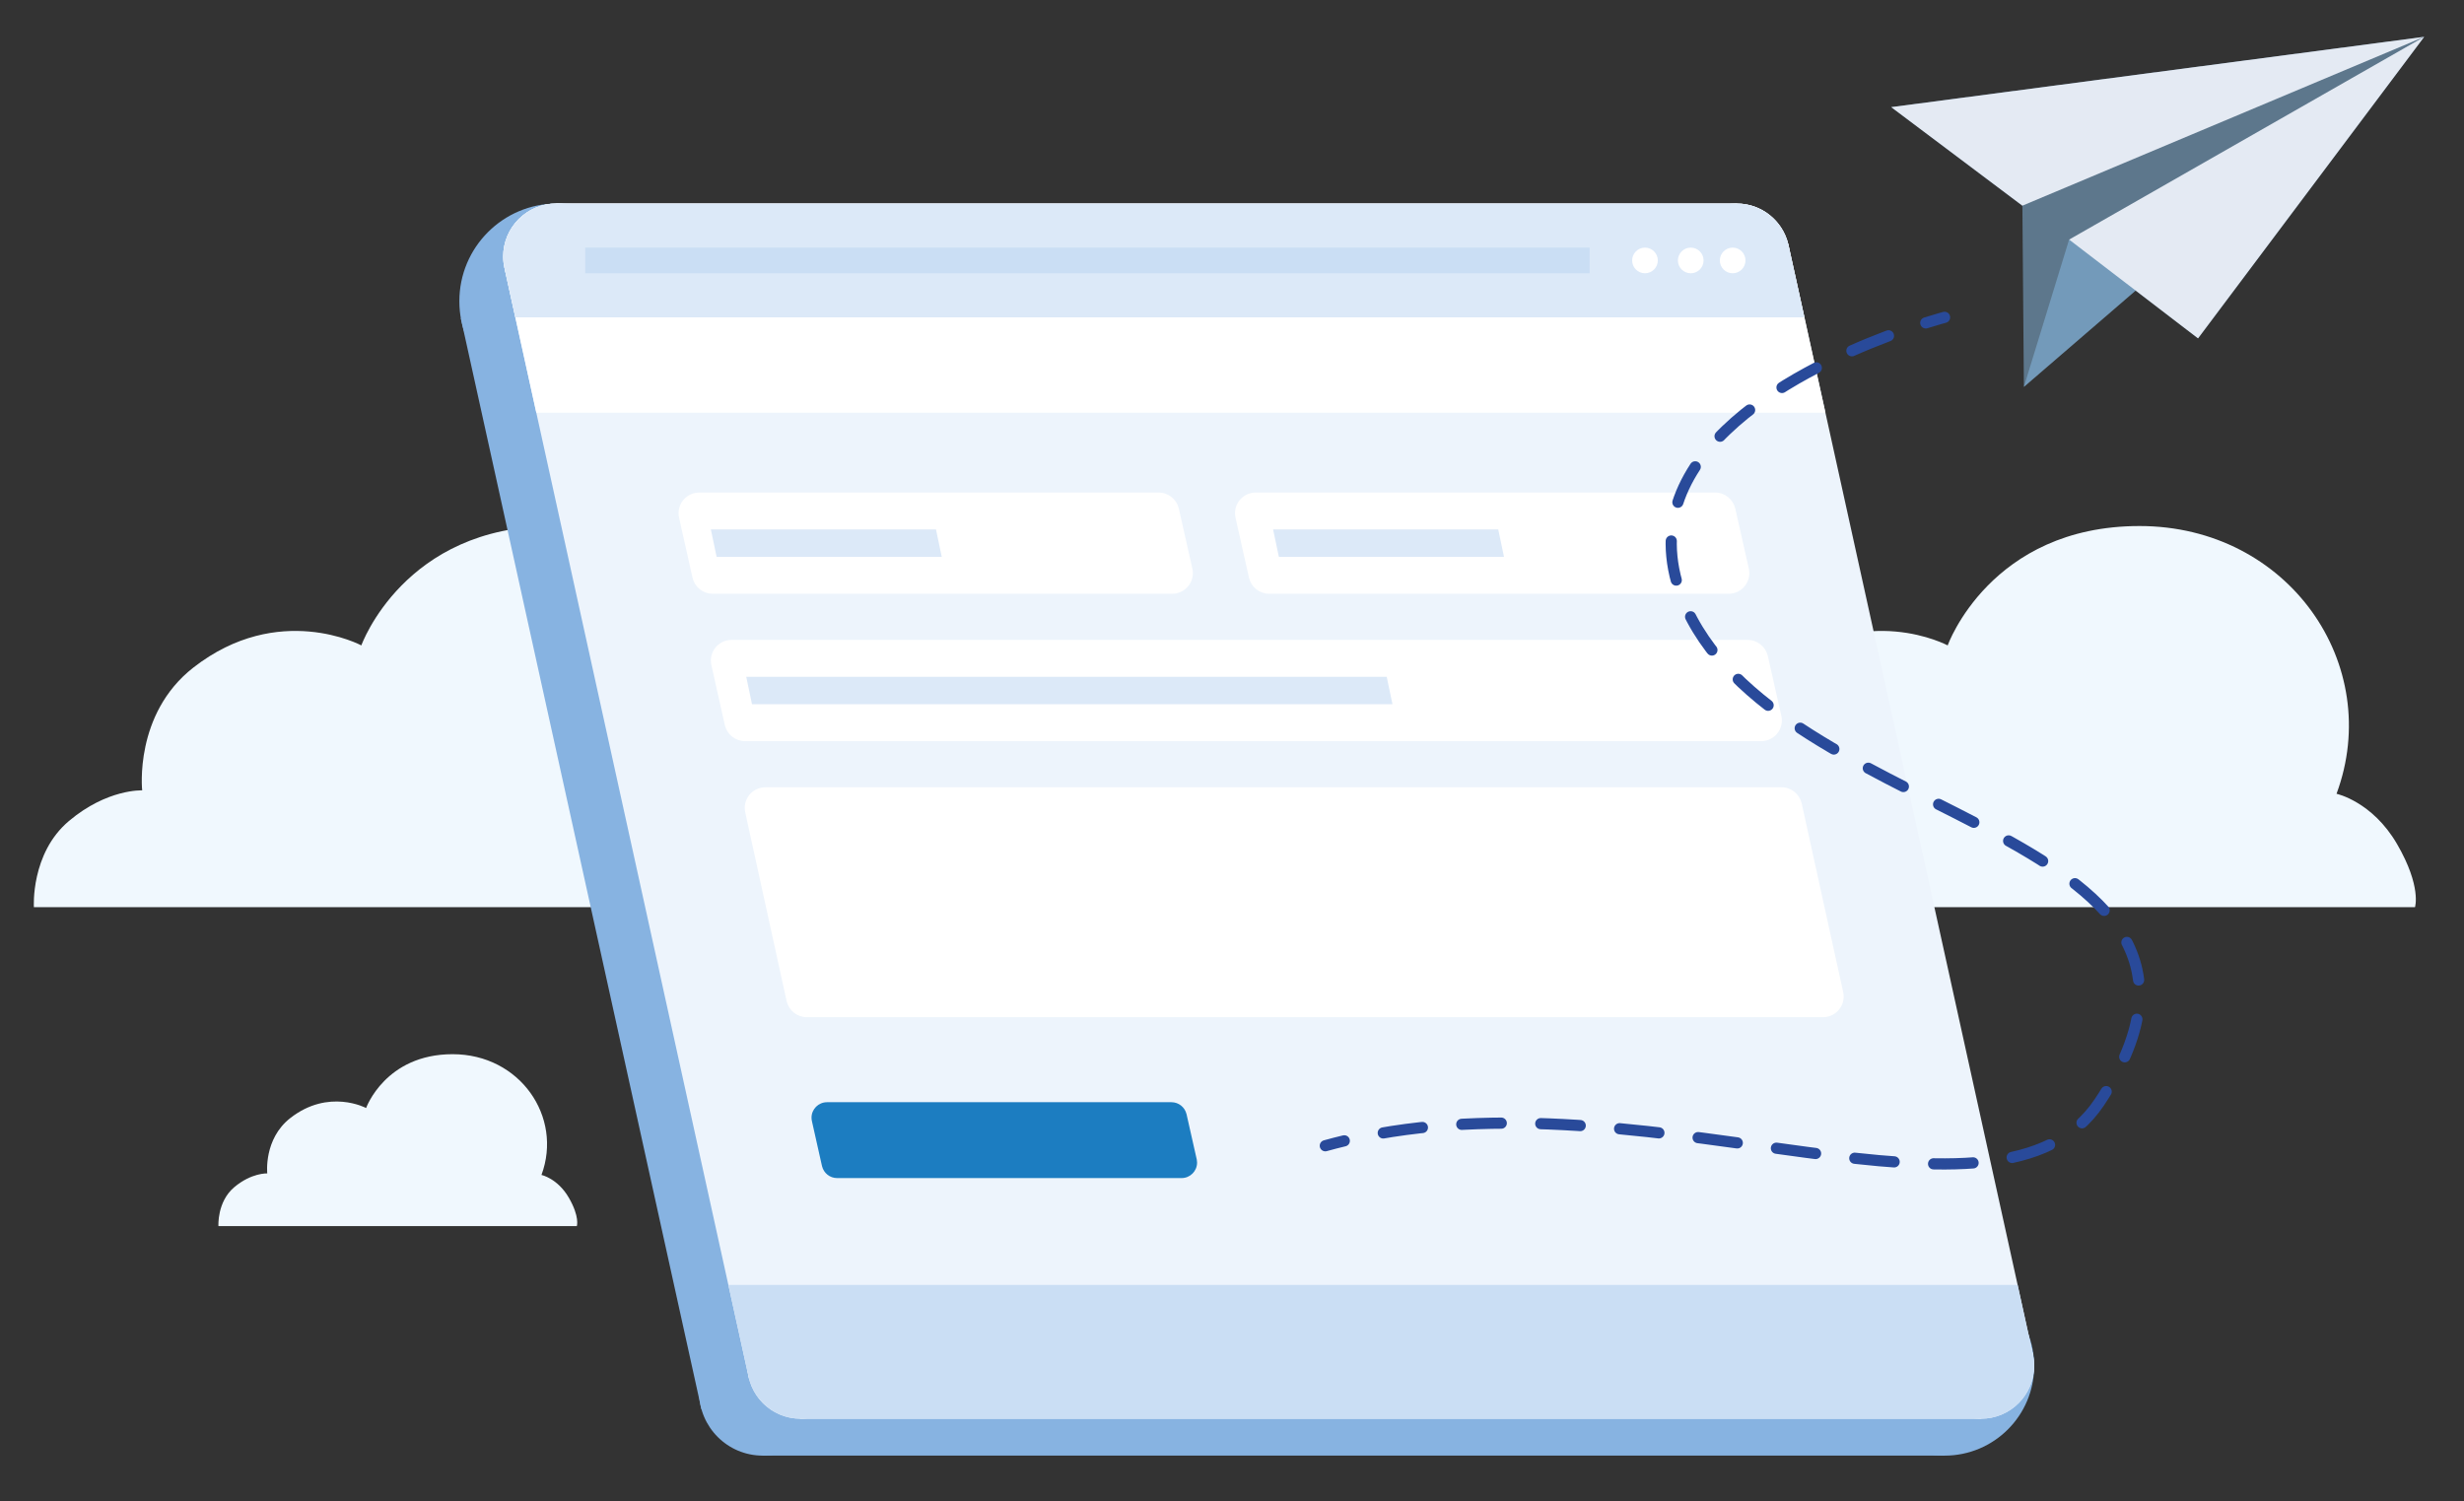
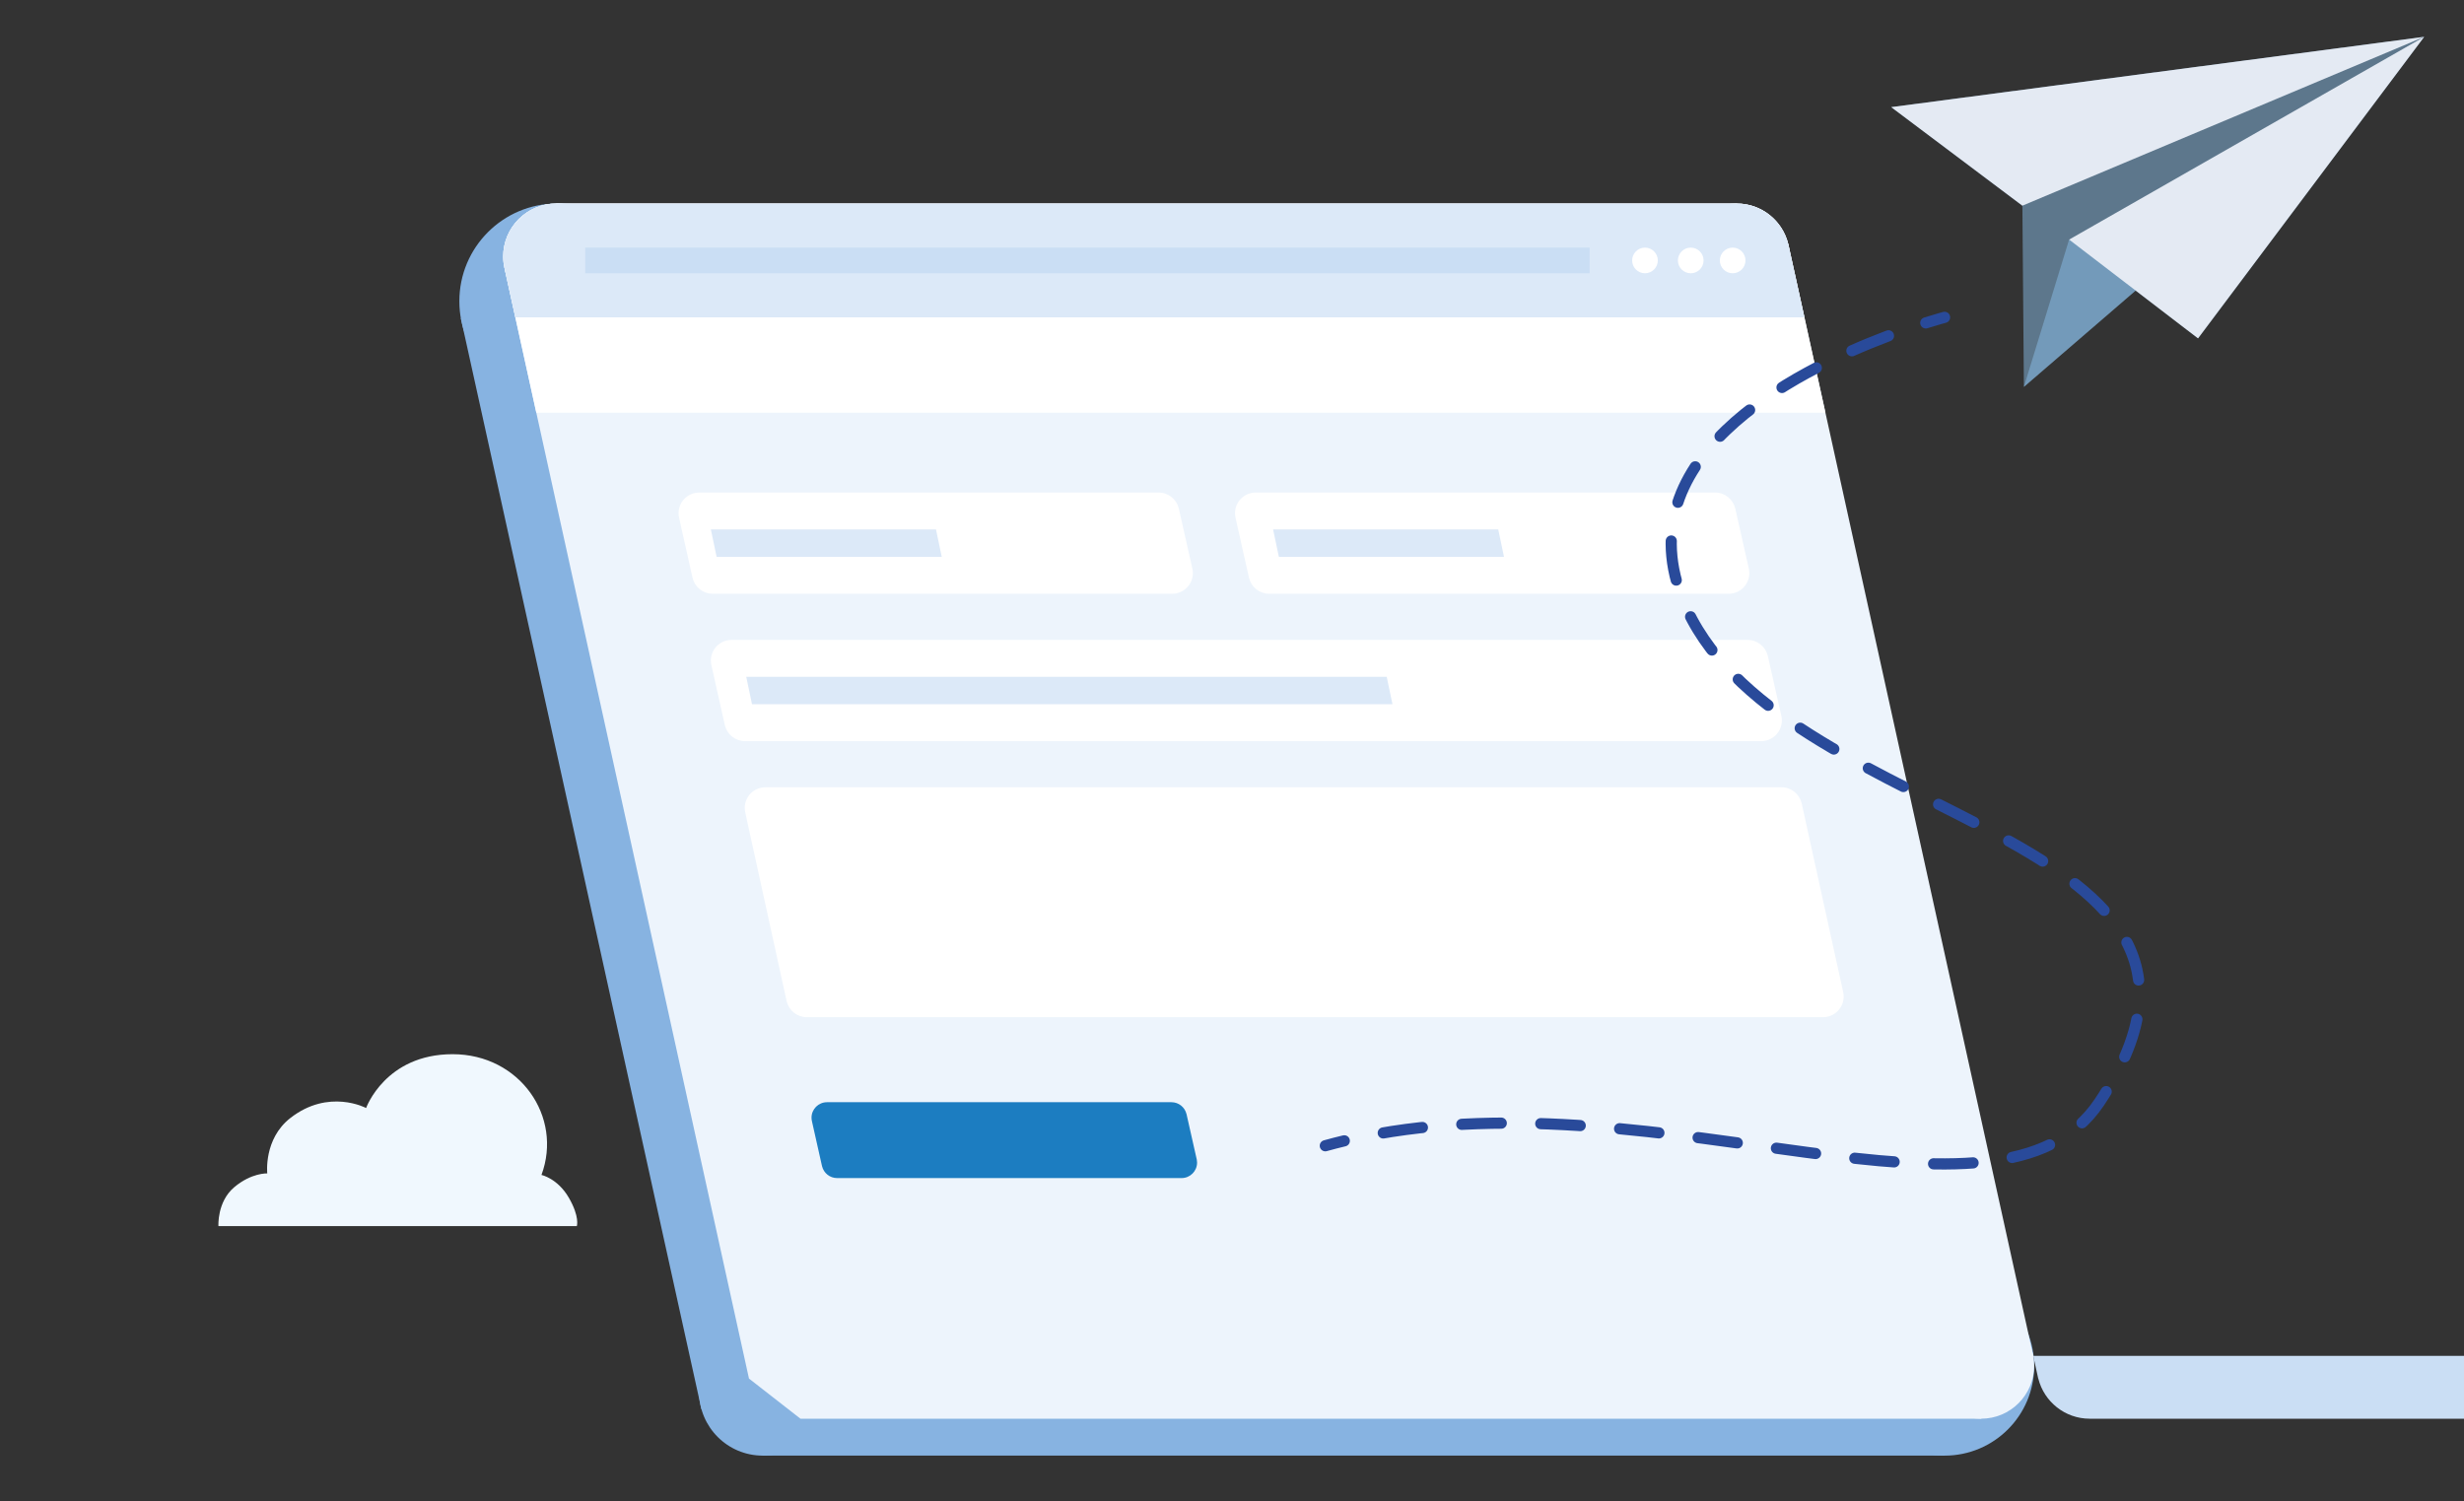
<svg xmlns="http://www.w3.org/2000/svg" version="1.1" id="Ebene_1" x="0px" y="0px" width="440.433px" height="268.311px" viewBox="0 0 440.433 268.311" enable-background="new 0 0 440.433 268.311" xml:space="preserve">
  <rect x="0" y="0" width="440.433" height="268.311" fill="#333333" stroke="none" />
  <g>
-     <path fill="#F0F8FE" d="M289.607,162.166c0,0-0.609-9.603,6.25-15.396c6.859-5.792,13.109-5.487,13.109-5.487   s-1.504-13.644,9.146-21.95c15.242-11.889,30.028-3.964,30.028-3.964s7.621-21.339,34.296-21.339   c26.676,0,43.747,24.846,35.212,47.861c0,0,6.4,1.372,10.822,8.994c4.42,7.622,3.2,11.28,3.2,11.28H289.607z" />
-     <path fill="#F0F8FE" d="M6.058,162.166c0,0-0.61-9.603,6.249-15.396c6.859-5.792,13.108-5.487,13.108-5.487   s-1.502-13.644,9.146-21.95c15.242-11.889,30.028-3.964,30.028-3.964S72.211,94.03,98.886,94.03   c26.676,0,43.747,24.846,35.211,47.861c0,0,6.401,1.372,10.822,8.994s3.201,11.28,3.201,11.28H6.058z" />
    <polygon fill="#87B3E1" points="347.584,260.201 136.336,260.201 125.374,251.878 82.376,56.902 99.568,36.382 309.777,42.981  " />
    <circle fill="#87B3E1" cx="136.336" cy="248.825" r="11.376" />
    <circle fill="#87B3E1" cx="99.568" cy="53.842" r="17.46" />
    <circle fill="#87B3E1" cx="347.584" cy="244.185" r="16.018" />
    <polygon fill="#EDF4FC" points="363.439,242.367 354.115,253.602 143.081,253.602 133.878,246.425 90.253,48.276 99.431,36.382    310.431,36.382 319.647,43.624  " />
    <circle fill="#EDF4FC" cx="99.431" cy="45.868" r="9.486" />
    <circle fill="#EDF4FC" cx="310.431" cy="45.868" r="9.486" />
    <circle fill="#EDF4FC" cx="354.115" cy="244.115" r="9.486" />
-     <circle fill="#EDF4FC" cx="143.081" cy="244.115" r="9.486" />
    <path fill="#FFFFFF" d="M213.158,101.768l0.002-0.002l-0.007-0.034c-0.006-0.028-0.013-0.056-0.02-0.084l-2.398-10.639   c-0.003-0.013-0.006-0.026-0.008-0.038l-0.023-0.105l-0.005-0.004c-0.395-1.615-1.847-2.815-3.583-2.815h-82.134   c-2.039,0-3.692,1.653-3.692,3.693c0,0.322,0.046,0.634,0.124,0.932l-0.004,0.004l2.354,10.497   c0.004,0.017,0.008,0.034,0.012,0.051l0.026,0.122l0.005,0.004c0.404,1.602,1.851,2.79,3.578,2.79h82.146   c2.038,0,3.692-1.653,3.692-3.693C213.224,102.214,213.2,101.988,213.158,101.768z" />
    <path fill="#1C7DC1" d="M213.925,207.312l0.001-0.002l-0.005-0.025c-0.004-0.021-0.009-0.042-0.014-0.063l-1.799-7.975   c-0.002-0.01-0.004-0.02-0.007-0.029l-0.017-0.079l-0.004-0.003c-0.295-1.21-1.385-2.11-2.687-2.11h-61.567   c-1.529,0-2.769,1.239-2.769,2.768c0,0.242,0.034,0.476,0.093,0.699l-0.003,0.003l1.765,7.868c0.003,0.013,0.006,0.025,0.009,0.038   l0.021,0.091l0.004,0.004c0.303,1.201,1.387,2.091,2.682,2.091h61.578c1.527,0,2.768-1.239,2.768-2.768   C213.974,207.646,213.955,207.477,213.925,207.312z" />
    <path fill="#FFFFFF" d="M318.438,128.11l0.002-0.002l-0.007-0.034c-0.005-0.028-0.013-0.056-0.019-0.084l-2.399-10.639   c-0.003-0.014-0.006-0.026-0.008-0.039l-0.023-0.104l-0.005-0.004c-0.394-1.615-1.847-2.815-3.584-2.815H130.757   c-2.039,0-3.692,1.653-3.692,3.693c0,0.322,0.046,0.634,0.124,0.933l-0.004,0.004l2.354,10.496   c0.004,0.018,0.007,0.034,0.011,0.051l0.027,0.122l0.005,0.004c0.404,1.603,1.851,2.79,3.577,2.79h181.652   c2.038,0,3.691-1.653,3.691-3.693C318.503,128.557,318.479,128.33,318.438,128.11z" />
    <path fill="#FFFFFF" d="M329.487,177.455l0.001-0.002l-0.007-0.034c-0.006-0.028-0.013-0.056-0.019-0.084l-7.396-33.642   c-0.003-0.013-0.006-0.026-0.008-0.038l-0.024-0.105l-0.005-0.004c-0.394-1.615-1.846-2.815-3.583-2.815H136.81   c-2.039,0-3.692,1.653-3.692,3.693c0,0.322,0.046,0.635,0.124,0.933l-0.004,0.004l7.35,33.499c0.004,0.017,0.008,0.034,0.012,0.051   l0.026,0.122l0.005,0.004c0.404,1.603,1.851,2.79,3.578,2.79h181.65c2.04,0,3.693-1.653,3.693-3.693   C329.552,177.901,329.527,177.675,329.487,177.455z" />
    <path fill="#FFFFFF" d="M312.623,101.768l0.002-0.002l-0.007-0.034c-0.006-0.028-0.013-0.056-0.019-0.084l-2.4-10.639   c-0.002-0.013-0.005-0.026-0.008-0.038l-0.023-0.105l-0.005-0.004c-0.395-1.615-1.847-2.815-3.583-2.815h-82.134   c-2.038,0-3.691,1.653-3.691,3.693c0,0.322,0.045,0.634,0.123,0.932l-0.004,0.004l2.355,10.497   c0.003,0.017,0.007,0.034,0.011,0.051l0.026,0.122l0.006,0.004c0.403,1.602,1.85,2.79,3.577,2.79h82.146   c2.04,0,3.692-1.653,3.692-3.693C312.688,102.214,312.664,101.988,312.623,101.768z" />
-     <path fill="#CADEF4" d="M363.439,242.367l-0.02-0.087c-0.015-0.072-0.031-0.144-0.048-0.217l-2.729-12.383H130.192l3.588,16.301   c0.01,0.044,0.02,0.087,0.029,0.13l0.068,0.313l0.015,0.011c1.036,4.115,4.752,7.166,9.188,7.166h211.034   c5.238,0,9.486-4.247,9.486-9.486c0-0.596-0.063-1.176-0.167-1.741L363.439,242.367z" />
+     <path fill="#CADEF4" d="M363.439,242.367l-0.02-0.087c-0.015-0.072-0.031-0.144-0.048-0.217l-2.729-12.383l3.588,16.301   c0.01,0.044,0.02,0.087,0.029,0.13l0.068,0.313l0.015,0.011c1.036,4.115,4.752,7.166,9.188,7.166h211.034   c5.238,0,9.486-4.247,9.486-9.486c0-0.596-0.063-1.176-0.167-1.741L363.439,242.367z" />
    <circle fill="#CADEF4" cx="284.137" cy="46.556" r="2.294" />
    <circle fill="#CADEF4" cx="104.604" cy="46.556" r="2.294" />
    <path fill="#FFFFFF" d="M90.25,48.276l0.009-0.012c-0.2-0.767-0.317-1.567-0.317-2.396c0-5.239,4.248-9.486,9.486-9.486h211   c4.461,0,8.193,3.084,9.206,7.233l0.011,0.009l0.052,0.235c0.011,0.05,0.023,0.1,0.033,0.149l6.56,29.768H95.864L90.25,48.276z" />
    <polygon fill="#DCE9F8" points="128.096,99.544 127.064,94.642 167.306,94.642 168.337,99.544  " />
    <polygon fill="#DCE9F8" points="228.595,99.544 227.563,94.642 267.805,94.642 268.836,99.544  " />
    <polygon fill="#DCE9F8" points="134.42,125.886 133.389,120.983 247.87,120.983 248.901,125.886  " />
    <path fill="#F0F8FE" d="M39.045,219.17c0,0-0.275-4.331,2.818-6.943c3.093-2.613,5.911-2.475,5.911-2.475s-0.678-6.153,4.125-9.899   c6.874-5.362,13.542-1.788,13.542-1.788s3.437-9.623,15.466-9.623c12.03,0,19.729,11.205,15.88,21.584c0,0,2.887,0.619,4.88,4.056   c1.994,3.437,1.443,5.087,1.443,5.087H39.045z" />
    <polygon opacity="0.5" fill="#89BCE6" points="433.313,6.584 392.89,60.48 381.74,51.938 361.765,69.157 361.496,36.766    338.052,19.152  " />
    <polygon opacity="0.5" fill="#8BBEE8" points="361.765,69.157 369.85,42.829 384.806,49.296  " />
    <polygon fill="#E4EAF3" points="361.496,36.766 338.052,19.152 433.313,6.584  " />
    <polygon fill="#E4EAF3" points="369.85,42.829 392.89,60.48 433.313,6.584  " />
    <path fill="#DCE9F8" d="M319.729,43.991c-0.008-0.033-0.016-0.065-0.022-0.098l-0.06-0.269l-0.012-0.01   c-1.013-4.149-4.745-7.232-9.205-7.232h-211c-5.238,0-9.486,4.247-9.486,9.486c0,0.83,0.117,1.629,0.318,2.396l-0.01,0.012   l1.861,8.453h230.422L319.729,43.991z" />
    <circle fill="#FFFFFF" cx="294.036" cy="46.556" r="2.293" />
    <circle fill="#FFFFFF" cx="302.216" cy="46.556" r="2.294" />
    <circle fill="#FFFFFF" cx="309.708" cy="46.556" r="2.293" />
    <rect x="104.604" y="44.261" fill="#CADEF4" width="179.534" height="4.588" />
    <g>
      <g>
        <path fill="none" stroke="#294A9A" stroke-width="2" stroke-linecap="round" stroke-linejoin="round" d="M347.584,56.729     c0,0-1.251,0.327-3.353,0.988" />
        <path fill="none" stroke="#294A9A" stroke-width="2" stroke-linecap="round" stroke-linejoin="round" stroke-dasharray="7.062,7.062" d="     M337.56,60.028c-16.988,6.408-48.438,22.3-35.993,48.955c18.351,39.308,106.251,39.308,73.692,88.042     c-17.808,26.654-77.832-4.787-131.514,6.139" />
        <path fill="none" stroke="#294A9A" stroke-width="2" stroke-linecap="round" stroke-linejoin="round" d="M240.286,203.931     c-1.133,0.271-2.264,0.563-3.39,0.876" />
      </g>
    </g>
  </g>
</svg>